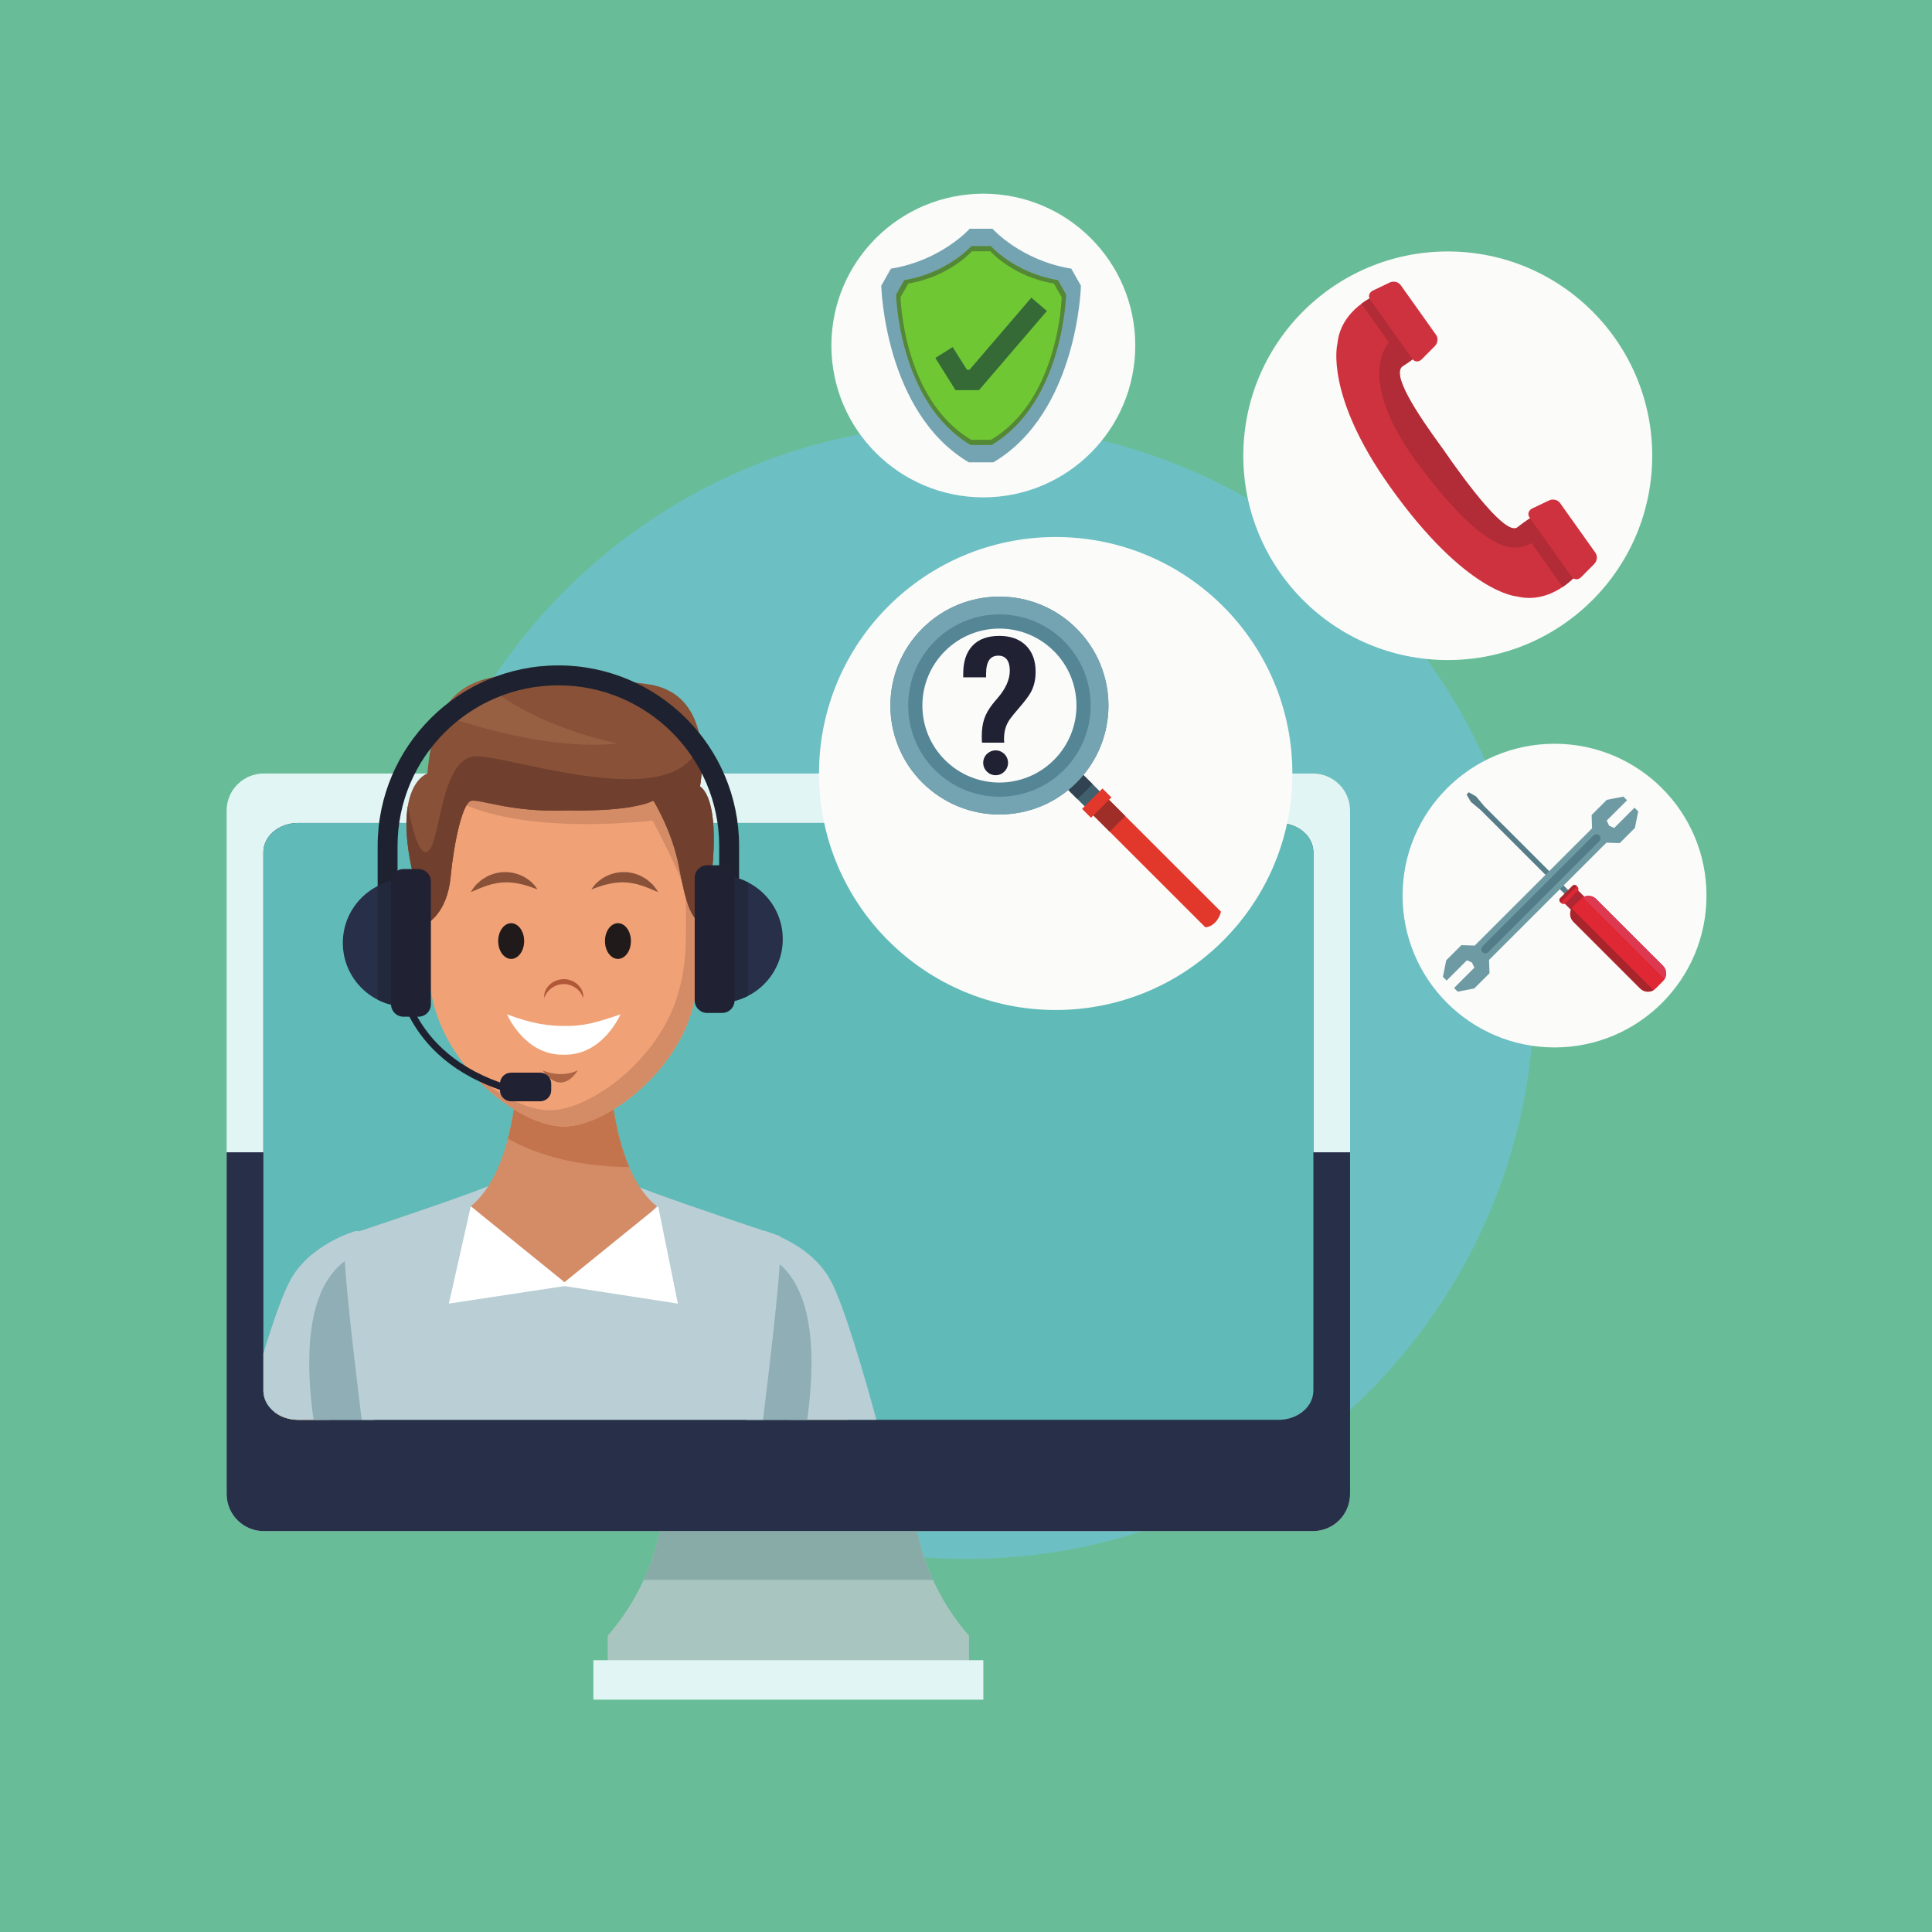
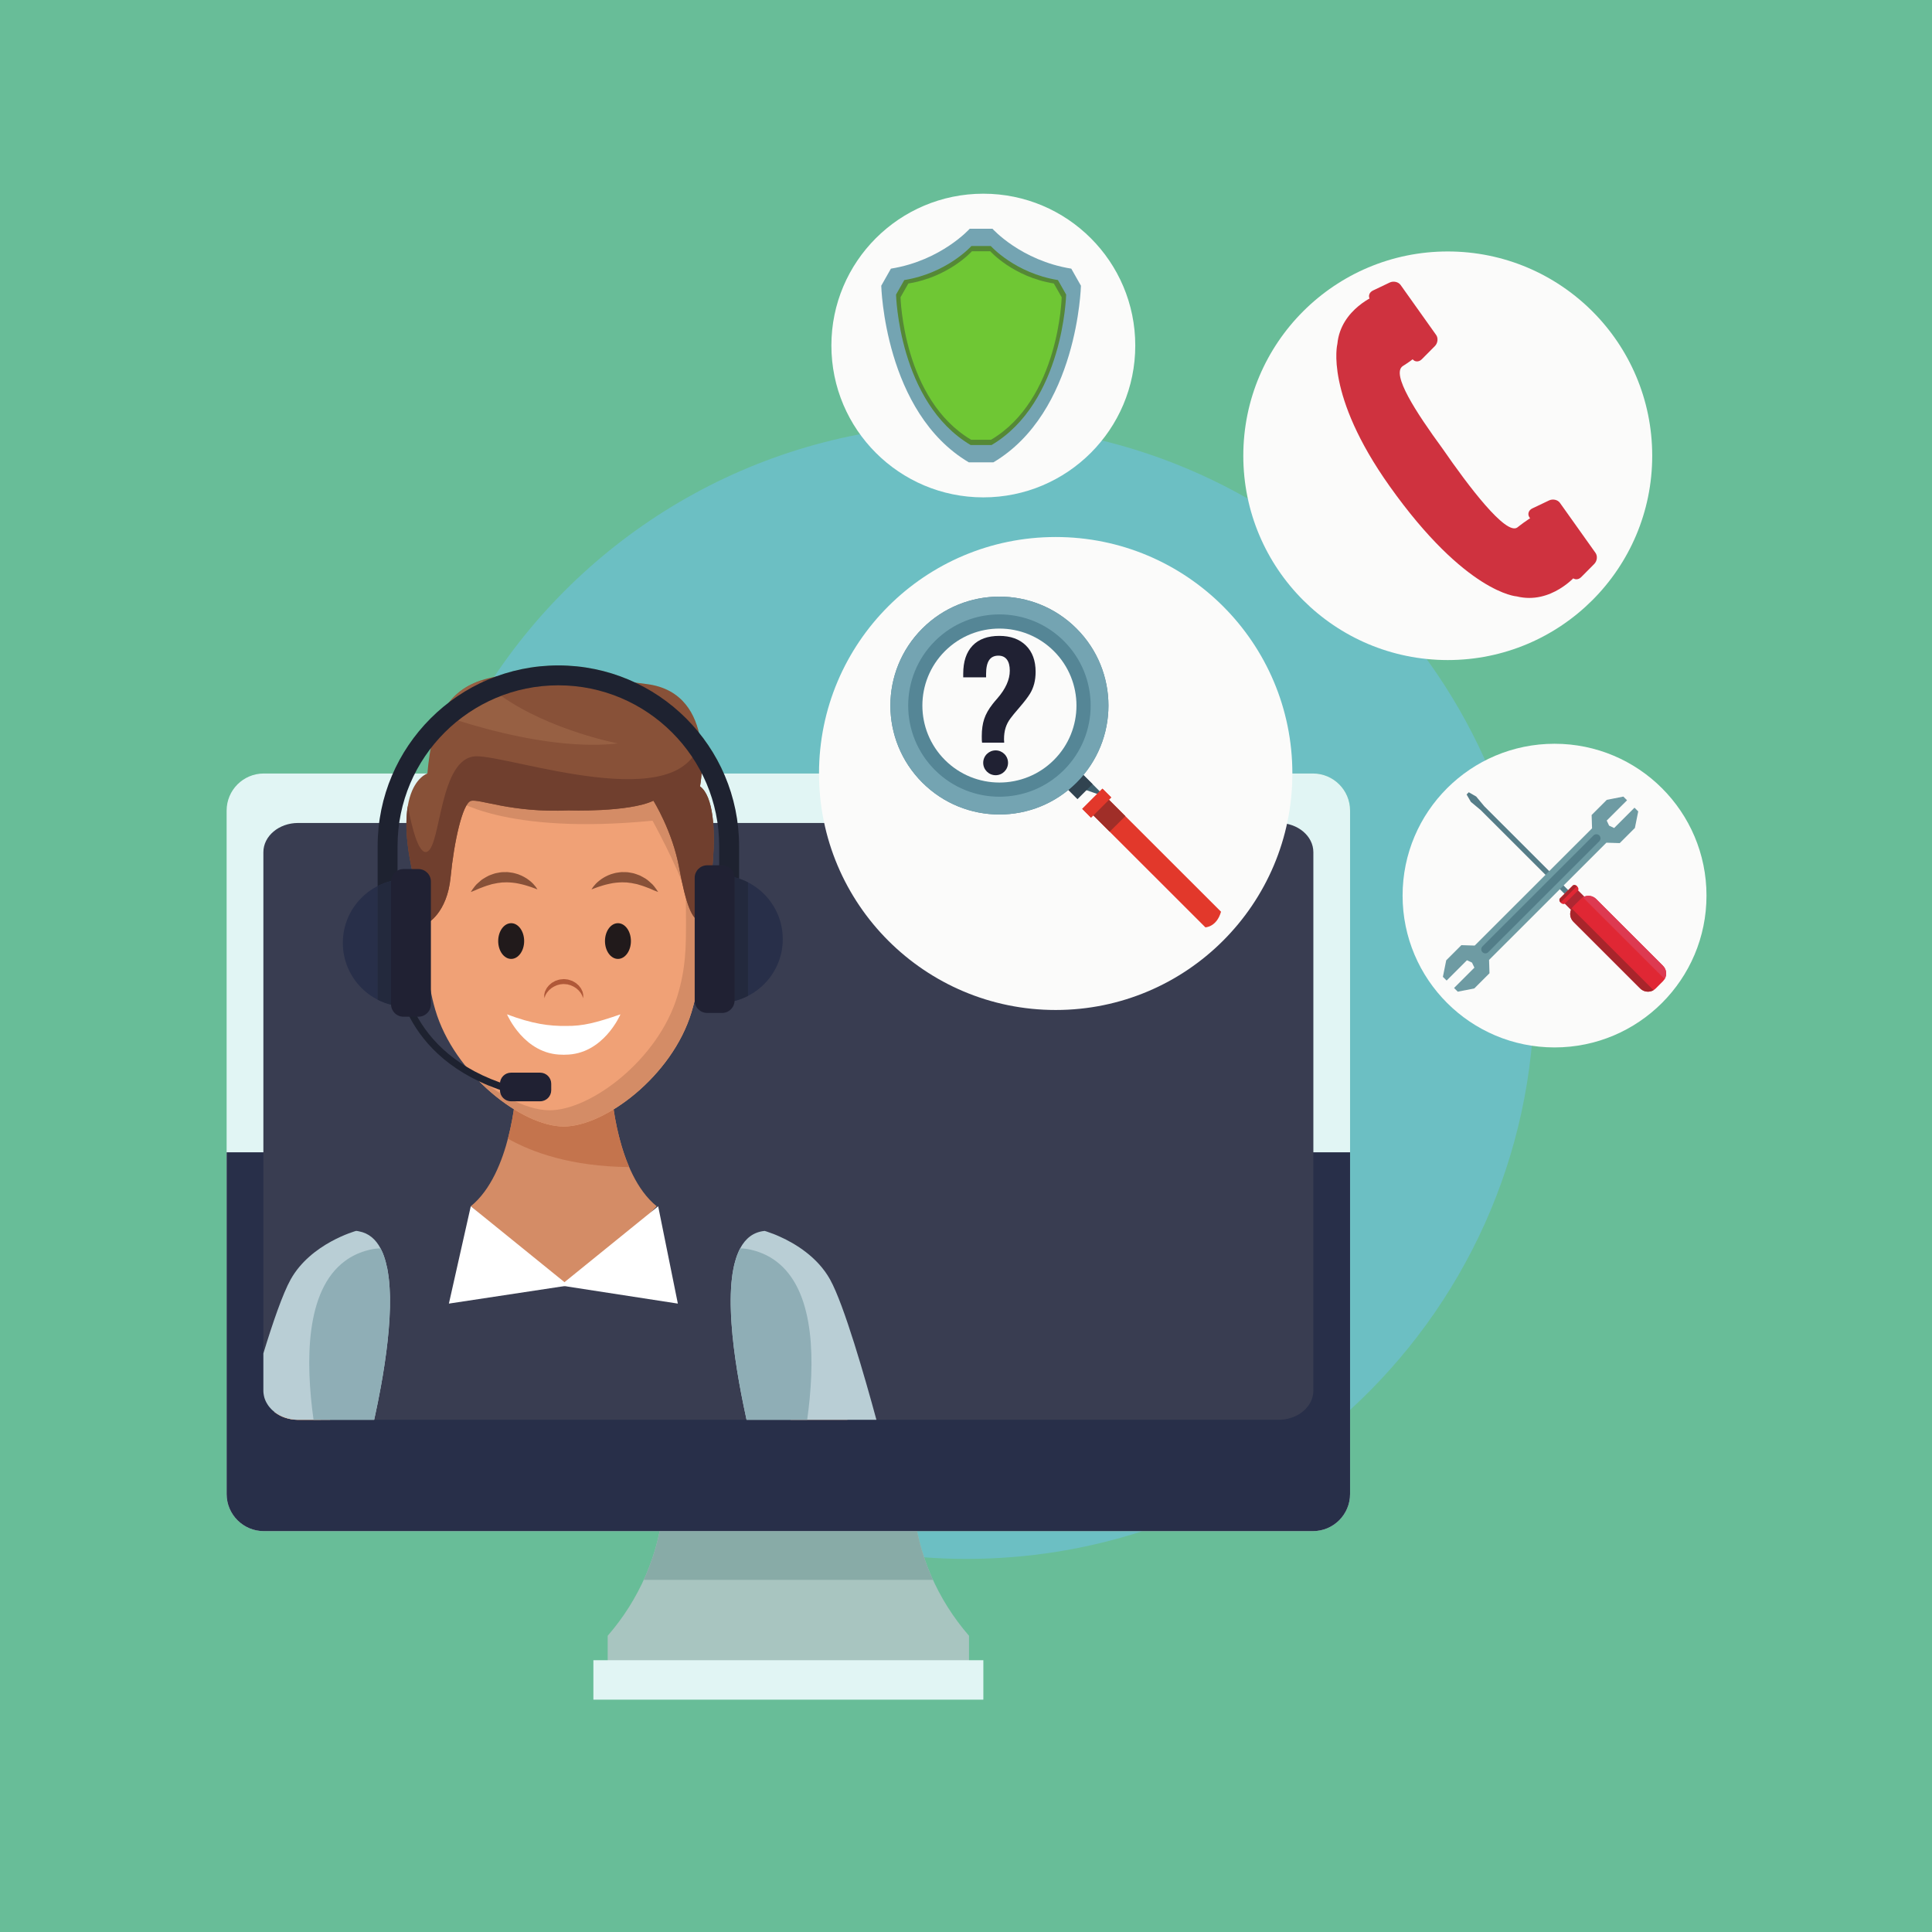
<svg xmlns="http://www.w3.org/2000/svg" width="500" zoomAndPan="magnify" viewBox="0 0 375 375" height="500" preserveAspectRatio="xMidYMid meet" version="1.0">
  <defs>
    <clipPath id="374fe5d18d">
      <path d="M 43.984 150 L 263 150 L 263 298 L 43.984 298 Z M 43.984 150 " clip-rule="nonzero" />
    </clipPath>
    <clipPath id="27ff22178a">
      <path d="M 43.984 223 L 263 223 L 263 298 L 43.984 298 Z M 43.984 223 " clip-rule="nonzero" />
    </clipPath>
    <clipPath id="e51e400204">
      <path d="M 272 144 L 331.234 144 L 331.234 204 L 272 204 Z M 272 144 " clip-rule="nonzero" />
    </clipPath>
    <clipPath id="0036336acf">
      <path d="M 161 37.5 L 221 37.5 L 221 97 L 161 97 Z M 161 37.5 " clip-rule="nonzero" />
    </clipPath>
  </defs>
  <rect x="-37.5" width="450" fill="#ffffff" y="-37.5" height="450" fill-opacity="1" />
  <rect x="-37.5" width="450" fill="#68bd98" y="-37.5" height="450" fill-opacity="1" />
  <path fill="#6cbfc3" d="M 187.609 302.582 C 184.84 302.582 182.094 302.48 179.371 302.277 C 178.816 300.621 178.359 298.922 178.004 297.191 L 221.762 297.191 C 211.008 300.688 199.531 302.582 187.609 302.582 M 262.047 273.664 L 262.047 157.336 C 262.047 153.359 258.824 150.137 254.84 150.137 L 140.504 150.137 C 139.242 147.273 137.605 144.609 135.66 142.203 C 134.613 137.867 131.945 133.637 125.66 132.797 C 124.855 132.691 124.066 132.59 123.293 132.488 C 118.762 130.352 113.707 129.156 108.375 129.156 C 104.09 129.156 99.977 129.934 96.176 131.348 C 96.078 131.363 95.98 131.383 95.887 131.402 C 115.645 101.828 149.352 82.348 187.609 82.348 C 248.473 82.348 297.816 131.648 297.816 192.465 C 297.816 224.605 284.031 253.531 262.047 273.664 M 136.234 150.137 L 136.18 150.137 C 136.184 150.105 136.188 150.078 136.191 150.051 C 136.203 150.078 136.219 150.105 136.234 150.137 " fill-opacity="1" fill-rule="nonzero" />
  <path fill="#a8c5c0" d="M 177.277 292.16 L 128.766 292.16 C 127.953 301.746 123.996 310.543 117.953 317.504 L 117.953 325.773 L 188.086 325.773 L 188.086 317.504 C 182.039 310.543 178.09 301.746 177.277 292.16 " fill-opacity="1" fill-rule="nonzero" />
  <path fill="#5ba3a5" d="M 181.098 306.645 L 181.086 306.645 C 180.438 305.227 179.863 303.766 179.367 302.273 C 179.367 302.277 179.367 302.277 179.371 302.277 C 179.871 303.766 180.449 305.227 181.098 306.645 " fill-opacity="1" fill-rule="nonzero" />
  <path fill="#6aa9aa" d="M 179.371 302.277 C 179.367 302.277 179.367 302.277 179.367 302.273 C 178.812 300.617 178.355 298.922 178 297.191 L 178.004 297.191 C 178.359 298.922 178.816 300.621 179.371 302.277 " fill-opacity="1" fill-rule="nonzero" />
  <path fill="#5ba3a5" d="M 124.953 306.645 L 124.945 306.645 C 126.312 303.645 127.363 300.48 128.039 297.191 L 128.043 297.191 C 127.371 300.48 126.32 303.648 124.953 306.645 " fill-opacity="1" fill-rule="nonzero" />
  <path fill="#88aba7" d="M 181.086 306.645 L 124.953 306.645 C 126.32 303.648 127.371 300.48 128.043 297.191 L 178 297.191 C 178.355 298.922 178.812 300.617 179.367 302.273 C 179.863 303.766 180.438 305.227 181.086 306.645 " fill-opacity="1" fill-rule="nonzero" />
  <g clip-path="url(#374fe5d18d)">
    <path fill="#e1f5f4" d="M 262.047 289.988 C 262.047 293.965 258.824 297.191 254.84 297.191 L 51.199 297.191 C 47.219 297.191 43.988 293.965 43.988 289.988 L 43.988 157.336 C 43.988 153.359 47.219 150.137 51.199 150.137 L 254.84 150.137 C 258.824 150.137 262.047 153.359 262.047 157.336 L 262.047 289.988 " fill-opacity="1" fill-rule="nonzero" />
  </g>
  <g clip-path="url(#27ff22178a)">
    <path fill="#282f49" d="M 43.988 223.664 L 43.988 289.988 C 43.988 293.965 47.219 297.191 51.199 297.191 L 254.84 297.191 C 258.824 297.191 262.047 293.965 262.047 289.988 L 262.047 223.664 L 43.988 223.664 " fill-opacity="1" fill-rule="nonzero" />
  </g>
  <path fill="#393d51" d="M 254.922 269.91 C 254.922 273.039 251.906 275.582 248.184 275.582 L 57.859 275.582 C 54.141 275.582 51.121 273.039 51.121 269.91 L 51.121 165.414 C 51.121 162.281 54.141 159.738 57.859 159.738 L 248.184 159.738 C 251.906 159.738 254.922 162.281 254.922 165.414 L 254.922 269.91 " fill-opacity="1" fill-rule="nonzero" />
-   <path fill="#60bab7" d="M 254.922 269.91 C 254.922 273.039 251.906 275.582 248.184 275.582 L 57.859 275.582 C 54.141 275.582 51.121 273.039 51.121 269.91 L 51.121 165.414 C 51.121 162.281 54.141 159.738 57.859 159.738 L 248.184 159.738 C 251.906 159.738 254.922 162.281 254.922 165.414 L 254.922 269.91 " fill-opacity="1" fill-rule="nonzero" />
  <path fill="#e1f5f4" d="M 190.867 329.902 L 115.176 329.902 L 115.176 322.246 L 190.867 322.246 L 190.867 329.902 " fill-opacity="1" fill-rule="nonzero" />
  <path fill="#f0a176" d="M 64.078 275.582 L 57.863 275.582 C 56.121 275.582 54.535 275.035 53.336 274.117 C 53.32 274.18 53.312 274.242 53.289 274.312 C 53.301 274.242 53.32 274.172 53.328 274.109 L 53.344 274.043 C 53.371 273.902 53.398 273.766 53.426 273.629 C 53.555 273 53.672 272.398 53.777 271.82 C 53.875 271.352 53.969 270.902 54.051 270.461 C 54.914 266.039 55.438 263.395 55.438 263.395 L 64.078 275.582 " fill-opacity="1" fill-rule="nonzero" />
  <path fill="#d6855a" d="M 62.285 275.582 L 57.863 275.582 C 56.121 275.582 54.535 275.035 53.336 274.117 L 53.344 274.043 C 53.371 273.902 53.398 273.766 53.426 273.629 C 53.555 273 53.672 272.398 53.777 271.82 C 53.875 271.352 53.969 270.902 54.051 270.461 L 62.285 275.582 " fill-opacity="1" fill-rule="nonzero" />
  <path fill="#b9ced5" d="M 75.695 251.742 C 75.781 257 75 263.223 73.926 269.129 C 73.746 270.145 73.547 271.156 73.348 272.148 C 73.234 272.73 73.117 273.316 72.988 273.883 C 72.871 274.461 72.746 275.027 72.629 275.582 L 57.863 275.582 C 57.543 275.582 57.238 275.566 56.934 275.523 C 56.789 275.512 56.652 275.496 56.508 275.469 C 56.219 275.422 55.941 275.359 55.664 275.27 C 55.535 275.242 55.418 275.207 55.301 275.16 C 55.039 275.07 54.777 274.965 54.535 274.848 C 54.406 274.793 54.293 274.727 54.176 274.66 C 54.051 274.594 53.922 274.52 53.805 274.441 C 53.645 274.34 53.492 274.234 53.344 274.129 L 53.328 274.109 C 53.168 273.988 53.012 273.855 52.867 273.711 L 52.824 273.676 C 52.68 273.543 52.543 273.398 52.418 273.242 C 52.277 273.09 52.148 272.93 52.039 272.766 C 51.93 272.613 51.832 272.461 51.75 272.301 C 51.516 271.883 51.336 271.438 51.238 270.957 C 51.199 270.805 51.172 270.652 51.156 270.488 C 51.129 270.301 51.121 270.113 51.121 269.914 L 51.121 262.691 C 52.922 256.785 54.879 251.098 56.418 248.34 C 60.34 241.309 69.121 238.914 69.121 238.914 C 69.32 238.93 69.512 238.957 69.691 239.004 C 71.566 239.355 72.926 240.535 73.863 242.309 C 73.945 242.461 74.027 242.621 74.098 242.785 C 74.18 242.957 74.258 243.137 74.34 243.324 C 74.395 243.484 74.457 243.648 74.523 243.82 C 74.582 244 74.648 244.184 74.703 244.371 C 74.766 244.559 74.816 244.754 74.871 244.953 C 74.98 245.359 75.078 245.785 75.168 246.215 C 75.25 246.621 75.32 247.043 75.375 247.477 C 75.414 247.699 75.441 247.934 75.465 248.16 C 75.492 248.395 75.52 248.629 75.539 248.863 C 75.602 249.574 75.648 250.305 75.672 251.07 C 75.684 251.297 75.695 251.52 75.695 251.742 " fill-opacity="1" fill-rule="nonzero" />
  <path fill="#8faeb6" d="M 75.695 251.742 C 75.781 257 75 263.223 73.926 269.129 C 73.738 270.145 73.547 271.156 73.348 272.148 C 73.234 272.73 73.117 273.316 72.988 273.883 C 72.871 274.461 72.746 275.027 72.617 275.582 L 60.859 275.582 C 59.266 264.156 59.293 250.465 66.918 244.793 C 68.285 243.766 69.887 243.012 71.781 242.57 C 72.52 242.398 73.207 242.316 73.863 242.309 C 73.945 242.461 74.027 242.621 74.098 242.785 C 74.18 242.957 74.258 243.137 74.34 243.324 C 74.395 243.484 74.457 243.648 74.523 243.82 C 74.582 244 74.648 244.184 74.703 244.371 C 74.766 244.559 74.816 244.754 74.871 244.953 C 74.98 245.359 75.078 245.785 75.168 246.215 C 75.25 246.629 75.312 247.043 75.375 247.477 C 75.414 247.699 75.441 247.934 75.465 248.16 C 75.492 248.395 75.52 248.629 75.539 248.863 C 75.602 249.574 75.648 250.305 75.672 251.07 C 75.684 251.297 75.695 251.52 75.695 251.742 " fill-opacity="1" fill-rule="nonzero" />
  <path fill="#f0a176" d="M 164.492 275.582 L 153.445 275.582 L 162.09 263.395 C 162.09 263.395 163.031 268.164 164.492 275.582 " fill-opacity="1" fill-rule="nonzero" />
  <path fill="#b9ced5" d="M 144.902 275.582 C 144.883 275.496 144.871 275.402 144.848 275.312 C 144.832 275.234 144.816 275.145 144.797 275.055 C 143.555 269.355 142.398 262.828 141.992 256.914 C 141.957 256.414 141.93 255.93 141.902 255.441 C 141.887 255.109 141.875 254.777 141.867 254.445 C 141.812 252.949 141.82 251.508 141.895 250.16 C 141.902 250.016 141.91 249.859 141.918 249.719 C 141.957 249.188 142 248.664 142.066 248.16 C 142.102 247.863 142.125 247.586 142.172 247.305 C 142.266 246.695 142.379 246.109 142.504 245.551 C 142.551 245.352 142.605 245.145 142.66 244.953 C 142.695 244.82 142.723 244.703 142.77 244.578 C 142.797 244.461 142.832 244.352 142.867 244.242 C 142.984 243.883 143.109 243.531 143.254 243.199 C 143.379 242.887 143.516 242.586 143.668 242.309 C 144.695 240.375 146.219 239.148 148.363 238.926 L 148.371 238.926 L 148.41 238.914 C 148.41 238.914 149.031 239.086 150.023 239.473 L 150.055 239.48 C 150.465 239.637 150.922 239.832 151.438 240.066 C 154.348 241.379 158.676 243.965 161.113 248.34 C 163.844 253.25 167.898 267.438 170.113 275.582 L 144.914 275.582 " fill-opacity="1" fill-rule="nonzero" />
  <path fill="#8faeb6" d="M 156.672 275.582 L 144.914 275.582 C 144.883 275.496 144.871 275.402 144.848 275.312 C 144.832 275.234 144.816 275.145 144.797 275.055 C 143.555 269.355 142.398 262.828 141.992 256.914 C 141.957 256.414 141.93 255.93 141.902 255.441 C 141.887 255.109 141.875 254.777 141.867 254.445 C 141.812 252.949 141.82 251.508 141.895 250.16 C 141.902 250.016 141.91 249.859 141.918 249.719 C 141.957 249.188 142 248.664 142.066 248.16 C 142.102 247.863 142.125 247.586 142.172 247.305 C 142.266 246.695 142.379 246.109 142.504 245.551 C 142.551 245.352 142.605 245.145 142.66 244.953 C 142.695 244.82 142.723 244.703 142.77 244.578 C 142.797 244.461 142.832 244.352 142.867 244.242 C 142.984 243.883 143.109 243.531 143.254 243.199 C 143.379 242.887 143.516 242.586 143.668 242.309 C 144.316 242.316 145.012 242.398 145.754 242.57 C 147.984 243.094 149.832 244.055 151.348 245.379 C 158.242 251.367 158.211 264.539 156.672 275.582 " fill-opacity="1" fill-rule="nonzero" />
-   <path fill="#b9ced5" d="M 144.902 275.582 L 70.203 275.582 C 68.59 262.551 67.312 251.113 66.918 244.793 C 66.754 242.309 66.738 240.613 66.891 239.93 C 66.891 239.93 67.961 239.582 69.691 239.004 C 76.359 236.777 92.875 231.227 96.328 229.578 L 109.148 231.602 L 121.98 229.578 C 125.387 231.199 141.535 236.637 148.363 238.926 L 148.371 238.926 C 149.012 239.129 149.562 239.316 150.023 239.473 L 150.055 239.48 C 150.922 239.77 151.418 239.93 151.418 239.93 L 151.438 240.066 C 151.574 240.879 151.527 242.723 151.348 245.379 C 150.914 251.797 149.66 262.934 148.102 275.582 L 144.914 275.582 " fill-opacity="1" fill-rule="nonzero" />
  <path fill="#d48c66" d="M 118.707 211.801 L 109.422 213.801 L 100.141 211.801 C 100.141 211.801 99.219 227.801 91.379 234.133 C 91.379 234.133 108.977 249.449 110.355 249.508 C 113.176 249.508 127.465 234.133 127.465 234.133 C 119.629 227.801 118.707 211.801 118.707 211.801 " fill-opacity="1" fill-rule="nonzero" />
  <path fill="#c4744d" d="M 118.707 211.801 L 109.422 213.801 L 100.141 211.801 C 100.141 211.801 99.891 216.039 98.586 221.016 C 103.199 223.621 110.797 226.43 122.121 226.527 C 119.164 219.648 118.707 211.801 118.707 211.801 " fill-opacity="1" fill-rule="nonzero" />
  <path fill="#d17a50" d="M 84.945 181.934 C 85.262 186.203 83.41 189.816 80.797 190.012 C 78.191 190.207 75.816 186.906 75.5 182.637 C 75.18 178.367 77.035 174.754 79.645 174.559 C 82.254 174.363 84.629 177.664 84.945 181.934 " fill-opacity="1" fill-rule="nonzero" />
  <path fill="#ba6449" d="M 80.227 187.461 C 80.129 187.461 80.031 187.441 79.934 187.438 L 79.621 187.305 C 79.52 187.258 79.434 187.172 79.336 187.109 C 79.289 187.074 79.242 187.039 79.191 187.004 L 79.191 186.668 C 79.289 186.695 79.379 186.711 79.457 186.711 C 80.168 186.711 80.219 185.703 80.219 185.703 C 79.648 185.332 79.332 184.922 79.191 184.5 L 79.191 183.32 C 79.531 182.145 80.699 181.156 80.699 181.156 C 80 181.32 79.52 181.613 79.191 181.934 L 79.191 179.855 C 79.281 179.738 79.371 179.621 79.477 179.527 C 79.609 179.414 79.73 179.293 79.883 179.227 C 79.953 179.184 80.023 179.145 80.094 179.105 C 80.168 179.082 80.246 179.062 80.316 179.039 C 80.457 178.984 80.598 178.957 80.73 178.953 C 80.84 178.949 80.938 178.926 81.031 178.926 C 81.051 178.926 81.07 178.926 81.09 178.93 C 81.199 178.938 81.293 178.949 81.371 178.953 C 81.441 178.961 81.496 178.965 81.539 178.965 C 81.586 179.078 81.625 179.199 81.664 179.316 C 81.734 179.531 81.773 179.762 81.824 179.984 C 81.91 180.441 81.957 180.902 81.98 181.371 C 82 181.789 82 182.195 81.988 182.617 C 81.664 182.727 81.348 182.852 81.035 183 C 80.684 183.184 80.312 183.363 80.039 183.758 C 79.895 183.945 79.867 184.293 80.012 184.504 C 80.145 184.719 80.324 184.848 80.496 184.961 C 80.809 185.148 81.129 185.281 81.453 185.391 C 81.395 185.801 81.293 186.211 81.129 186.59 C 81.039 186.793 80.934 187.004 80.785 187.16 C 80.719 187.25 80.633 187.309 80.543 187.363 C 80.457 187.441 80.348 187.422 80.25 187.461 C 80.242 187.461 80.234 187.461 80.227 187.461 M 79.191 179.09 L 79.191 177.945 C 79.203 177.941 79.215 177.934 79.227 177.93 C 79.438 177.875 79.676 177.781 79.875 177.781 C 79.996 177.773 80.117 177.762 80.23 177.762 C 80.328 177.785 80.422 177.809 80.52 177.828 C 80.703 177.906 80.891 178.004 81.031 178.164 C 81.117 178.23 81.184 178.312 81.238 178.41 C 81.246 178.422 81.258 178.438 81.266 178.453 C 81.207 178.453 81.145 178.453 81.074 178.453 C 81.07 178.453 81.07 178.453 81.066 178.453 C 80.945 178.453 80.809 178.492 80.656 178.52 C 80.504 178.535 80.344 178.582 80.18 178.656 C 80.098 178.691 80.012 178.727 79.926 178.762 C 79.855 178.812 79.781 178.863 79.703 178.91 C 79.516 178.957 79.344 179.02 79.191 179.09 " fill-opacity="1" fill-rule="nonzero" />
  <path fill="#9a4f36" d="M 77.223 181.25 C 77.164 180.777 77.188 180.293 77.305 179.824 C 77.355 179.59 77.434 179.359 77.543 179.141 C 77.645 178.922 77.77 178.707 77.934 178.52 C 78.082 178.324 78.273 178.16 78.477 178.02 C 78.676 177.867 78.898 177.766 79.125 177.664 C 79.367 177.586 79.578 177.484 79.852 177.465 C 79.969 177.453 80.086 177.434 80.207 177.426 L 80.617 177.492 C 80.867 177.578 81.117 177.699 81.297 177.895 C 81.398 177.98 81.48 178.078 81.551 178.188 C 81.617 178.297 81.707 178.395 81.754 178.508 C 81.871 178.734 81.969 178.965 82.039 179.199 C 82.125 179.43 82.168 179.672 82.227 179.906 C 82.32 180.387 82.375 180.863 82.406 181.348 C 82.438 181.824 82.445 182.316 82.422 182.781 L 82.414 182.945 L 82.266 182.988 C 81.91 183.094 81.551 183.223 81.215 183.375 C 80.891 183.531 80.543 183.727 80.375 183.973 C 80.297 184.098 80.289 184.195 80.355 184.309 C 80.422 184.43 80.559 184.539 80.703 184.637 C 81.004 184.828 81.355 184.965 81.707 185.102 L 81.852 185.156 L 81.828 185.293 C 81.742 185.785 81.613 186.254 81.395 186.707 C 81.285 186.93 81.16 187.156 80.973 187.336 C 80.887 187.438 80.777 187.516 80.656 187.574 C 80.547 187.66 80.395 187.652 80.266 187.688 C 80.137 187.691 80.004 187.652 79.871 187.629 L 79.535 187.457 C 79.422 187.395 79.34 187.301 79.242 187.227 C 79.152 187.145 79.051 187.074 78.977 186.977 C 78.82 186.789 78.645 186.621 78.512 186.418 L 78.105 185.824 L 78.57 186.375 C 78.715 186.566 78.898 186.719 79.062 186.887 C 79.141 186.977 79.242 187.039 79.336 187.109 C 79.434 187.172 79.52 187.258 79.621 187.305 L 79.934 187.438 C 80.039 187.441 80.148 187.469 80.25 187.461 C 80.348 187.422 80.457 187.441 80.543 187.363 C 80.633 187.309 80.719 187.25 80.785 187.16 C 80.934 187.004 81.039 186.793 81.129 186.59 C 81.312 186.168 81.418 185.703 81.477 185.246 L 81.594 185.438 C 81.219 185.316 80.852 185.176 80.496 184.961 C 80.324 184.848 80.145 184.719 80.012 184.504 C 79.867 184.293 79.895 183.945 80.039 183.758 C 80.312 183.363 80.684 183.184 81.035 183 C 81.395 182.828 81.762 182.688 82.145 182.57 L 81.984 182.781 C 82 182.297 82 181.84 81.98 181.371 C 81.957 180.902 81.91 180.441 81.824 179.984 C 81.773 179.762 81.734 179.531 81.664 179.316 C 81.598 179.098 81.512 178.891 81.41 178.688 C 81.371 178.582 81.297 178.504 81.238 178.41 C 81.184 178.312 81.117 178.23 81.031 178.164 C 80.891 178.004 80.703 177.906 80.52 177.828 C 80.422 177.809 80.328 177.785 80.23 177.762 C 80.117 177.762 79.996 177.773 79.875 177.781 C 79.676 177.781 79.438 177.875 79.227 177.93 C 79.016 178.016 78.805 178.102 78.621 178.23 C 78.43 178.352 78.246 178.492 78.098 178.668 C 77.469 179.336 77.211 180.309 77.223 181.25 " fill-opacity="1" fill-rule="nonzero" />
  <path fill="#9a4f36" d="M 78.402 182.816 C 78.402 182.816 78.355 182.438 78.383 181.859 C 78.395 181.574 78.43 181.238 78.512 180.883 C 78.582 180.527 78.719 180.152 78.906 179.801 C 79.008 179.633 79.113 179.461 79.25 179.312 C 79.391 179.172 79.52 179.02 79.688 178.922 C 79.77 178.867 79.852 178.812 79.926 178.762 C 80.012 178.727 80.098 178.691 80.18 178.656 C 80.344 178.582 80.504 178.535 80.656 178.52 C 80.809 178.492 80.949 178.449 81.074 178.453 C 81.199 178.453 81.305 178.449 81.395 178.449 C 81.574 178.449 81.676 178.449 81.676 178.449 L 81.613 178.973 C 81.613 178.973 81.523 178.965 81.371 178.953 C 81.293 178.949 81.199 178.938 81.09 178.93 C 80.98 178.918 80.863 178.945 80.73 178.953 C 80.598 178.957 80.457 178.984 80.316 179.039 C 80.246 179.062 80.168 179.082 80.094 179.105 C 80.023 179.145 79.953 179.184 79.883 179.227 C 79.73 179.293 79.609 179.414 79.477 179.527 C 79.348 179.648 79.238 179.793 79.129 179.941 C 78.93 180.246 78.773 180.586 78.672 180.926 C 78.566 181.262 78.5 181.586 78.465 181.867 C 78.387 182.434 78.402 182.816 78.402 182.816 " fill-opacity="1" fill-rule="nonzero" />
  <path fill="#d17a50" d="M 134.051 181.934 C 133.727 186.203 135.586 189.816 138.191 190.012 C 140.801 190.207 143.176 186.906 143.496 182.637 C 143.812 178.367 141.957 174.754 139.348 174.559 C 136.738 174.363 134.367 177.664 134.051 181.934 " fill-opacity="1" fill-rule="nonzero" />
  <path fill="#ba6449" d="M 138.766 187.461 C 138.758 187.461 138.75 187.461 138.738 187.461 C 138.645 187.422 138.531 187.441 138.449 187.363 C 138.359 187.309 138.273 187.25 138.207 187.16 C 138.055 187.004 137.953 186.793 137.859 186.59 C 137.703 186.211 137.598 185.801 137.535 185.391 C 137.863 185.281 138.188 185.148 138.496 184.961 C 138.668 184.848 138.848 184.719 138.977 184.504 C 139.125 184.293 139.102 183.945 138.953 183.758 C 138.68 183.363 138.309 183.184 137.953 183 C 137.645 182.852 137.328 182.727 137.004 182.617 C 136.992 182.195 136.992 181.789 137.012 181.371 C 137.035 180.902 137.086 180.441 137.168 179.984 C 137.215 179.762 137.254 179.531 137.332 179.316 C 137.367 179.199 137.41 179.078 137.453 178.969 C 137.492 178.965 137.551 178.961 137.621 178.953 C 137.703 178.949 137.797 178.938 137.902 178.93 C 137.922 178.926 137.941 178.926 137.961 178.926 C 138.055 178.926 138.152 178.949 138.262 178.953 C 138.395 178.957 138.535 178.984 138.676 179.039 C 138.75 179.062 138.824 179.082 138.898 179.105 C 138.965 179.145 139.035 179.184 139.105 179.227 C 139.172 179.254 139.23 179.289 139.285 179.328 L 139.285 181.543 C 139.016 181.387 138.688 181.254 138.293 181.156 C 138.293 181.156 138.832 181.613 139.285 182.27 L 139.285 185.297 C 139.145 185.438 138.973 185.574 138.77 185.703 C 138.77 185.703 138.809 186.461 139.285 186.664 L 139.285 187.34 L 139.059 187.438 C 138.961 187.441 138.863 187.461 138.766 187.461 M 139.285 178.91 C 139.211 178.859 139.137 178.812 139.062 178.762 C 138.977 178.727 138.895 178.691 138.812 178.656 C 138.648 178.582 138.488 178.535 138.332 178.52 C 138.188 178.492 138.047 178.453 137.926 178.453 C 137.926 178.453 137.922 178.453 137.918 178.453 C 137.848 178.453 137.785 178.453 137.727 178.453 C 137.734 178.438 137.746 178.422 137.754 178.41 C 137.809 178.312 137.875 178.23 137.957 178.164 C 138.098 178.004 138.289 177.906 138.473 177.828 C 138.57 177.809 138.664 177.785 138.762 177.762 C 138.879 177.762 138.996 177.773 139.117 177.781 C 139.168 177.781 139.227 177.789 139.285 177.801 L 139.285 178.91 " fill-opacity="1" fill-rule="nonzero" />
  <path fill="#9a4f36" d="M 141.77 181.25 C 141.781 180.309 141.523 179.336 140.895 178.668 C 140.746 178.492 140.562 178.352 140.375 178.23 C 140.184 178.102 139.977 178.016 139.762 177.93 C 139.551 177.875 139.312 177.781 139.117 177.781 C 138.996 177.773 138.879 177.762 138.762 177.762 C 138.664 177.785 138.57 177.809 138.473 177.828 C 138.289 177.906 138.098 178.004 137.957 178.164 C 137.875 178.23 137.809 178.312 137.754 178.41 C 137.695 178.504 137.617 178.582 137.578 178.688 C 137.48 178.891 137.395 179.098 137.332 179.316 C 137.254 179.531 137.215 179.762 137.168 179.984 C 137.086 180.441 137.035 180.902 137.012 181.371 C 136.988 181.84 136.992 182.297 137.004 182.781 L 136.848 182.57 C 137.23 182.688 137.594 182.828 137.953 183 C 138.309 183.184 138.68 183.363 138.953 183.758 C 139.102 183.945 139.125 184.293 138.977 184.504 C 138.848 184.719 138.668 184.848 138.496 184.961 C 138.141 185.176 137.773 185.316 137.398 185.438 L 137.516 185.246 C 137.578 185.703 137.68 186.168 137.859 186.59 C 137.953 186.793 138.055 187.004 138.207 187.16 C 138.273 187.25 138.359 187.309 138.449 187.363 C 138.531 187.441 138.645 187.422 138.738 187.461 C 138.844 187.469 138.949 187.441 139.059 187.438 L 139.367 187.305 C 139.473 187.258 139.559 187.172 139.656 187.109 C 139.75 187.039 139.852 186.977 139.93 186.887 C 140.094 186.719 140.277 186.566 140.422 186.375 L 140.883 185.824 L 140.477 186.418 C 140.348 186.621 140.168 186.789 140.016 186.977 C 139.941 187.074 139.844 187.145 139.75 187.227 C 139.648 187.301 139.566 187.395 139.457 187.457 L 139.117 187.629 C 138.992 187.652 138.859 187.691 138.727 187.688 C 138.598 187.652 138.445 187.66 138.336 187.574 C 138.215 187.516 138.105 187.438 138.02 187.336 C 137.828 187.156 137.707 186.93 137.594 186.707 C 137.379 186.254 137.25 185.785 137.164 185.293 L 137.145 185.156 L 137.281 185.102 C 137.637 184.965 137.988 184.828 138.289 184.637 C 138.43 184.539 138.57 184.43 138.637 184.309 C 138.703 184.195 138.695 184.098 138.613 183.973 C 138.445 183.727 138.102 183.531 137.773 183.375 C 137.441 183.223 137.082 183.094 136.727 182.988 L 136.578 182.945 L 136.57 182.781 C 136.543 182.316 136.555 181.824 136.582 181.348 C 136.617 180.863 136.672 180.387 136.766 179.906 C 136.824 179.672 136.867 179.43 136.953 179.199 C 137.023 178.965 137.121 178.734 137.242 178.508 C 137.281 178.395 137.375 178.297 137.441 178.188 C 137.508 178.078 137.59 177.98 137.695 177.895 C 137.871 177.699 138.121 177.578 138.375 177.492 L 138.785 177.426 C 138.906 177.434 139.02 177.453 139.141 177.465 C 139.418 177.484 139.629 177.586 139.867 177.664 C 140.094 177.766 140.316 177.867 140.516 178.016 C 140.715 178.16 140.91 178.324 141.062 178.52 C 141.223 178.707 141.348 178.922 141.453 179.141 C 141.555 179.359 141.637 179.59 141.691 179.824 C 141.805 180.293 141.832 180.777 141.77 181.25 " fill-opacity="1" fill-rule="nonzero" />
  <path fill="#9a4f36" d="M 140.594 182.816 C 140.594 182.816 140.605 182.434 140.531 181.867 C 140.488 181.586 140.43 181.262 140.32 180.926 C 140.223 180.586 140.062 180.246 139.863 179.941 C 139.758 179.793 139.648 179.648 139.52 179.527 C 139.383 179.414 139.262 179.293 139.105 179.227 C 139.035 179.184 138.965 179.145 138.898 179.105 C 138.824 179.082 138.75 179.062 138.676 179.039 C 138.535 178.984 138.395 178.957 138.262 178.953 C 138.129 178.945 138.012 178.918 137.902 178.93 C 137.797 178.938 137.703 178.949 137.621 178.953 C 137.465 178.965 137.379 178.973 137.379 178.973 L 137.316 178.449 C 137.316 178.449 137.418 178.449 137.598 178.449 C 137.688 178.449 137.797 178.453 137.918 178.453 C 138.039 178.449 138.184 178.492 138.332 178.52 C 138.488 178.535 138.648 178.582 138.812 178.656 C 138.895 178.691 138.977 178.727 139.062 178.762 C 139.145 178.812 139.223 178.867 139.301 178.922 C 139.473 179.02 139.602 179.172 139.746 179.312 C 139.875 179.461 139.984 179.633 140.086 179.801 C 140.277 180.152 140.406 180.527 140.48 180.883 C 140.562 181.238 140.598 181.574 140.609 181.859 C 140.641 182.438 140.594 182.816 140.594 182.816 " fill-opacity="1" fill-rule="nonzero" />
  <path fill="#f0a176" d="M 135.887 181.992 C 135.887 186.93 135.883 190.98 134.211 196.496 C 130.465 208.859 117.391 218.652 109.422 218.652 C 101.34 218.652 88.145 208.523 84.473 195.957 C 82.91 190.609 82.957 186.77 82.957 181.992 C 82.957 165.977 83.367 145.016 109.422 145.016 C 135.477 145.016 135.887 165.977 135.887 181.992 " fill-opacity="1" fill-rule="nonzero" />
  <path fill="#d48c66" d="M 87.988 154.98 C 87.988 154.98 97.637 162.133 126.66 159.297 C 126.66 159.297 131.348 167.836 133.098 173.133 C 134.84 178.43 133.332 159.633 133.332 159.633 C 133.332 159.633 125.828 144.402 125.328 145.016 C 124.824 145.633 87.129 153.633 87.129 153.633 L 87.988 154.98 " fill-opacity="1" fill-rule="nonzero" />
  <path fill="#d48c66" d="M 127.727 150.918 C 133.012 158.484 133.152 169.5 133.152 178.84 C 133.152 183.781 133.148 187.828 131.477 193.344 C 127.727 205.707 114.652 215.504 106.688 215.504 C 101.906 215.504 95.332 211.953 90.004 206.453 C 95.648 213.711 103.781 218.652 109.422 218.652 C 117.391 218.652 130.465 208.859 134.211 196.496 C 135.883 190.98 135.887 186.93 135.887 181.992 C 135.887 171.25 135.699 158.293 127.727 150.918 " fill-opacity="1" fill-rule="nonzero" />
  <path fill="#b05838" d="M 105.672 193.75 C 105.672 193.75 105.652 193.574 105.637 193.273 C 105.609 193.121 105.672 192.938 105.715 192.715 C 105.754 192.477 105.875 192.262 106 192.012 C 106.113 191.754 106.324 191.539 106.523 191.285 C 106.762 191.086 106.988 190.812 107.309 190.656 C 107.465 190.57 107.617 190.484 107.777 190.395 C 107.945 190.328 108.121 190.27 108.305 190.215 C 108.48 190.152 108.664 190.109 108.852 190.098 C 109.062 190.078 109.188 190.055 109.469 190.039 L 109.977 190.094 L 110.227 190.125 L 110.512 190.207 C 110.699 190.262 110.895 190.32 111.066 190.391 C 111.227 190.484 111.383 190.57 111.539 190.656 C 111.852 190.812 112.082 191.086 112.324 191.281 C 112.52 191.539 112.73 191.754 112.848 192.012 C 112.969 192.262 113.09 192.477 113.125 192.703 C 113.168 192.926 113.23 193.102 113.207 193.266 C 113.195 193.582 113.176 193.75 113.176 193.75 C 113.176 193.75 113.117 193.586 113.02 193.301 C 112.992 193.164 112.867 193.02 112.785 192.848 C 112.703 192.672 112.531 192.516 112.391 192.328 C 112.25 192.145 112.02 192.004 111.84 191.82 C 111.605 191.691 111.395 191.504 111.121 191.402 C 110.992 191.344 110.863 191.285 110.727 191.227 C 110.594 191.195 110.461 191.168 110.332 191.125 L 110.137 191.062 L 109.375 191 C 109.32 191.016 109.102 191.027 108.977 191.039 C 108.828 191.039 108.68 191.066 108.543 191.113 C 108.402 191.16 108.258 191.188 108.117 191.223 C 107.98 191.285 107.852 191.344 107.719 191.402 C 107.449 191.504 107.238 191.688 107.004 191.816 C 106.82 192.004 106.59 192.141 106.453 192.328 C 106.309 192.512 106.137 192.672 106.062 192.84 C 105.98 193.008 105.852 193.141 105.824 193.297 C 105.73 193.582 105.672 193.75 105.672 193.75 " fill-opacity="1" fill-rule="nonzero" />
-   <path fill="#ad6544" d="M 105.316 207.754 C 105.316 207.754 108.734 209.383 112.152 207.754 C 112.152 207.754 109.191 213.055 105.316 207.754 " fill-opacity="1" fill-rule="nonzero" />
  <path fill="#211a1b" d="M 101.738 182.66 C 101.738 184.57 100.605 186.125 99.219 186.125 C 97.828 186.125 96.699 184.57 96.699 182.66 C 96.699 180.746 97.828 179.191 99.219 179.191 C 100.605 179.191 101.738 180.746 101.738 182.66 " fill-opacity="1" fill-rule="nonzero" />
  <path fill="#211a1b" d="M 122.461 182.66 C 122.461 184.57 121.336 186.125 119.945 186.125 C 118.551 186.125 117.426 184.57 117.426 182.66 C 117.426 180.746 118.551 179.191 119.945 179.191 C 121.336 179.191 122.461 180.746 122.461 182.66 " fill-opacity="1" fill-rule="nonzero" />
  <path fill="#ffffff" d="M 109.898 199.133 C 106.645 199.176 103.391 198.758 98.414 196.883 C 98.414 196.883 101.727 204.727 109.172 204.715 C 109.172 204.715 109.266 204.723 109.422 204.727 C 109.582 204.723 109.672 204.715 109.672 204.715 C 117.121 204.727 120.43 196.883 120.43 196.883 C 115.727 198.508 113.148 199.176 109.898 199.133 " fill-opacity="1" fill-rule="nonzero" />
  <path fill="#885138" d="M 104.309 172.633 C 104.309 172.633 104.09 172.547 103.715 172.406 C 103.344 172.262 102.816 172.078 102.199 171.895 C 101.895 171.793 101.555 171.715 101.211 171.629 C 100.867 171.535 100.492 171.484 100.125 171.406 C 99.746 171.371 99.367 171.289 98.977 171.285 C 98.586 171.25 98.195 171.254 97.801 171.277 C 97.406 171.25 97.02 171.371 96.629 171.387 C 96.246 171.461 95.867 171.539 95.496 171.613 C 95.129 171.727 94.773 171.832 94.434 171.934 C 94.086 172.031 93.781 172.188 93.469 172.289 C 93.172 172.41 92.875 172.496 92.637 172.621 C 92.398 172.742 92.172 172.828 91.984 172.906 C 91.617 173.059 91.379 173.133 91.379 173.133 C 91.379 173.133 91.496 172.93 91.734 172.598 C 91.855 172.434 91.996 172.227 92.184 172.004 C 92.355 171.77 92.586 171.547 92.859 171.32 C 93.129 171.09 93.402 170.805 93.758 170.59 C 94.109 170.379 94.484 170.145 94.898 169.945 C 95.328 169.789 95.773 169.598 96.246 169.484 C 96.727 169.406 97.215 169.27 97.711 169.281 L 98.461 169.273 C 98.707 169.281 98.953 169.336 99.191 169.363 C 99.68 169.41 100.137 169.566 100.574 169.695 C 101 169.859 101.414 170.027 101.77 170.238 C 102.133 170.438 102.457 170.656 102.738 170.883 C 103.031 171.086 103.258 171.328 103.465 171.523 C 103.664 171.734 103.828 171.922 103.953 172.09 C 104.207 172.414 104.309 172.633 104.309 172.633 " fill-opacity="1" fill-rule="nonzero" />
  <path fill="#885138" d="M 114.816 172.633 C 114.816 172.633 114.922 172.414 115.172 172.09 C 115.297 171.922 115.461 171.734 115.66 171.523 C 115.871 171.328 116.098 171.086 116.391 170.883 C 116.668 170.656 116.992 170.438 117.355 170.238 C 117.711 170.027 118.125 169.859 118.551 169.695 C 118.992 169.566 119.449 169.41 119.934 169.363 C 120.176 169.336 120.418 169.281 120.664 169.273 L 121.414 169.281 C 121.91 169.27 122.402 169.406 122.883 169.484 C 123.352 169.598 123.801 169.789 124.227 169.945 C 124.641 170.145 125.016 170.379 125.371 170.59 C 125.719 170.805 125.996 171.09 126.266 171.32 C 126.539 171.547 126.77 171.77 126.945 172.004 C 127.129 172.227 127.273 172.434 127.391 172.598 C 127.629 172.93 127.746 173.133 127.746 173.133 C 127.746 173.133 127.512 173.059 127.141 172.906 C 126.953 172.828 126.727 172.742 126.488 172.621 C 126.25 172.496 125.957 172.41 125.656 172.289 C 125.348 172.188 125.035 172.031 124.691 171.934 C 124.352 171.832 123.996 171.727 123.629 171.613 C 123.258 171.539 122.879 171.461 122.492 171.387 C 122.105 171.371 121.719 171.25 121.324 171.277 C 120.93 171.254 120.539 171.25 120.148 171.285 C 119.758 171.289 119.379 171.371 119 171.406 C 118.633 171.484 118.258 171.535 117.914 171.629 C 117.57 171.715 117.234 171.793 116.926 171.895 C 116.312 172.078 115.781 172.262 115.414 172.406 C 115.035 172.547 114.816 172.633 114.816 172.633 " fill-opacity="1" fill-rule="nonzero" />
  <path fill="#885138" d="M 82.965 179.191 C 82.965 179.191 86.793 177.211 87.461 170.254 C 88.129 163.301 89.797 155.965 91.379 155.465 C 92.176 155.215 94.133 155.797 97.285 156.383 C 100.441 156.965 104.789 157.551 110.355 157.301 C 110.355 157.301 121.992 157.699 126.828 155.418 C 126.828 155.418 130.523 161.301 131.832 168.465 C 133.141 175.633 134.398 178.656 135.871 178.688 C 137.348 178.715 141.082 156.469 135.871 152.633 C 135.871 152.633 139.383 134.633 125.66 132.797 C 94.469 128.633 84.77 129.316 82.957 150.133 C 82.957 150.133 73.781 152.965 82.965 179.191 " fill-opacity="1" fill-rule="nonzero" />
  <path fill="#976043" d="M 115.078 144.562 C 105.551 144.562 95.199 141.848 88.895 139.855 C 91.395 137.855 94.211 136.23 97.254 135.062 C 106.867 141.828 119.945 144.301 119.945 144.301 C 118.363 144.48 116.734 144.562 115.078 144.562 M 87.191 136.293 C 88.773 134.281 90.848 132.898 93.523 132.023 C 93.625 132.121 93.73 132.219 93.832 132.312 C 91.465 133.398 89.238 134.734 87.191 136.293 " fill-opacity="1" fill-rule="nonzero" />
  <path fill="#703f2e" d="M 87.461 170.254 C 88.129 163.301 89.797 155.965 91.379 155.465 C 92.965 154.965 99.219 157.801 110.355 157.301 C 110.355 157.301 121.992 157.699 126.828 155.418 C 126.828 155.418 130.523 161.301 131.832 168.465 C 133.141 175.633 134.398 178.656 135.871 178.688 C 137.348 178.715 141.082 156.469 135.871 152.633 C 135.871 152.633 136.738 148.172 135.926 143.469 C 132.855 158.922 98.684 146.496 92.301 146.801 C 85.293 147.133 85.625 163.965 82.957 165.297 C 81.309 166.125 79.953 160.699 79.156 156.441 C 78.441 160.676 78.934 167.68 82.965 179.191 C 82.965 179.191 86.793 177.211 87.461 170.254 " fill-opacity="1" fill-rule="nonzero" />
  <path fill="#1e2230" d="M 76.562 186.094 C 76.562 186.105 76.555 186.184 76.555 186.32 C 76.559 187.391 76.719 192.16 79.562 197.516 C 82.398 202.875 87.949 208.785 98.547 212.027 L 98.941 210.742 C 88.66 207.586 83.453 201.965 80.75 196.887 C 78.051 191.812 77.898 187.25 77.902 186.32 L 77.902 186.188 L 77.906 186.156 L 76.562 186.094 " fill-opacity="1" fill-rule="nonzero" />
  <path fill="#1e2230" d="M 143.457 180.805 L 139.594 180.805 L 139.594 164.207 C 139.594 147.012 125.59 133.02 108.375 133.02 C 91.164 133.02 77.164 147.012 77.164 164.207 L 77.164 180.805 L 73.301 180.805 L 73.301 164.207 C 73.301 144.883 89.035 129.156 108.375 129.156 C 127.723 129.156 143.457 144.883 143.457 164.207 L 143.457 180.805 " fill-opacity="1" fill-rule="nonzero" />
  <path fill="#282f49" d="M 79.191 170.645 C 79.102 170.641 79.016 170.637 78.93 170.637 C 72.086 170.637 66.543 176.176 66.543 183.012 C 66.543 189.844 72.086 195.387 78.93 195.387 C 79.016 195.387 79.102 195.379 79.191 195.379 L 79.191 170.645 " fill-opacity="1" fill-rule="nonzero" />
  <path fill="#23293d" d="M 78.93 195.387 C 78.918 195.387 78.914 195.387 78.906 195.387 C 78.906 195.387 78.902 195.387 78.898 195.387 C 78.895 195.387 78.891 195.387 78.883 195.387 C 78.879 195.387 78.879 195.387 78.875 195.387 C 78.871 195.387 78.863 195.387 78.863 195.387 C 78.859 195.387 78.855 195.387 78.855 195.387 C 78.848 195.387 78.84 195.387 78.836 195.387 C 78.836 195.387 78.836 195.387 78.832 195.387 C 76.84 195.371 74.961 194.883 73.301 194.035 L 73.301 171.992 C 74.961 171.141 76.84 170.652 78.832 170.637 C 78.836 170.637 78.836 170.637 78.836 170.637 C 78.84 170.637 78.848 170.637 78.855 170.637 C 78.855 170.637 78.859 170.637 78.863 170.637 C 78.863 170.637 78.871 170.637 78.875 170.637 C 78.879 170.637 78.879 170.637 78.883 170.637 C 78.891 170.637 78.895 170.637 78.898 170.637 C 78.902 170.637 78.906 170.637 78.906 170.637 C 78.914 170.637 78.918 170.637 78.93 170.637 C 79.016 170.637 79.102 170.641 79.191 170.645 L 79.191 195.379 C 79.102 195.379 79.016 195.387 78.93 195.387 " fill-opacity="1" fill-rule="nonzero" />
  <path fill="#202133" d="M 83.637 194.922 C 83.637 196.258 82.551 197.344 81.215 197.344 L 78.32 197.344 C 76.984 197.344 75.898 196.258 75.898 194.922 L 75.898 171.102 C 75.898 169.766 76.984 168.684 78.32 168.684 L 81.215 168.684 C 82.551 168.684 83.637 169.766 83.637 171.102 L 83.637 194.922 " fill-opacity="1" fill-rule="nonzero" />
  <path fill="#282f49" d="M 139.285 169.918 C 139.371 169.914 139.461 169.914 139.547 169.914 C 146.387 169.914 151.934 175.449 151.934 182.285 C 151.934 189.117 146.387 194.656 139.547 194.656 C 139.461 194.656 139.371 194.656 139.285 194.652 L 139.285 169.918 " fill-opacity="1" fill-rule="nonzero" />
  <path fill="#23293d" d="M 139.547 194.656 C 139.461 194.656 139.371 194.656 139.285 194.652 L 139.285 169.918 C 139.371 169.914 139.461 169.914 139.547 169.914 C 139.555 169.914 139.562 169.914 139.57 169.914 C 139.57 169.914 139.574 169.914 139.574 169.914 C 139.578 169.914 139.586 169.914 139.594 169.914 C 139.594 169.914 139.594 169.914 139.598 169.914 C 139.605 169.914 139.609 169.914 139.617 169.914 C 139.617 169.914 139.621 169.914 139.621 169.914 C 141.621 169.922 143.508 170.414 145.176 171.266 L 145.176 193.305 C 143.512 194.152 141.637 194.641 139.641 194.656 C 139.637 194.656 139.625 194.656 139.621 194.656 C 139.621 194.656 139.617 194.656 139.617 194.656 C 139.609 194.656 139.605 194.656 139.598 194.656 C 139.594 194.656 139.594 194.656 139.594 194.656 C 139.586 194.656 139.578 194.656 139.578 194.656 C 139.574 194.656 139.57 194.656 139.566 194.656 C 139.562 194.656 139.555 194.656 139.547 194.656 " fill-opacity="1" fill-rule="nonzero" />
  <path fill="#202133" d="M 134.84 194.195 C 134.84 195.531 135.926 196.613 137.266 196.613 L 140.152 196.613 C 141.492 196.613 142.578 195.531 142.578 194.195 L 142.578 170.375 C 142.578 169.039 141.492 167.953 140.152 167.953 L 137.266 167.953 C 135.926 167.953 134.84 169.039 134.84 170.375 L 134.84 194.195 " fill-opacity="1" fill-rule="nonzero" />
  <path fill="#202133" d="M 106.992 211.609 C 106.992 212.797 106.031 213.758 104.84 213.758 L 99.195 213.758 C 98.004 213.758 97.043 212.797 97.043 211.609 L 97.043 210.355 C 97.043 209.168 98.004 208.203 99.195 208.203 L 104.84 208.203 C 106.031 208.203 106.992 209.168 106.992 210.355 L 106.992 211.609 " fill-opacity="1" fill-rule="nonzero" />
  <path fill="#ffffff" d="M 91.379 234.133 L 87.129 253.027 L 110.355 249.508 Z M 91.379 234.133 " fill-opacity="1" fill-rule="nonzero" />
  <path fill="#ffffff" d="M 127.75 234.133 L 131.57 253.027 L 108.777 249.508 Z M 127.75 234.133 " fill-opacity="1" fill-rule="nonzero" />
  <path fill="#fbfbfa" d="M 250.848 150.137 C 250.848 175.488 230.281 196.039 204.91 196.039 C 179.535 196.039 158.969 175.488 158.969 150.137 C 158.969 124.781 179.535 104.234 204.91 104.234 C 230.281 104.234 250.848 124.781 250.848 150.137 " fill-opacity="1" fill-rule="nonzero" />
  <path fill="#fbfbfa" d="M 320.695 88.461 C 320.695 110.363 302.926 128.117 281.008 128.117 C 259.094 128.117 241.324 110.363 241.324 88.461 C 241.324 66.562 259.094 48.809 281.008 48.809 C 302.926 48.809 320.695 66.562 320.695 88.461 " fill-opacity="1" fill-rule="nonzero" />
  <g clip-path="url(#e51e400204)">
    <path fill="#fbfbfa" d="M 331.23 173.832 C 331.23 190.109 318.023 203.305 301.738 203.305 C 285.445 203.305 272.242 190.109 272.242 173.832 C 272.242 157.555 285.445 144.363 301.738 144.363 C 318.023 144.363 331.23 157.555 331.23 173.832 " fill-opacity="1" fill-rule="nonzero" />
  </g>
  <g clip-path="url(#0036336acf)">
    <path fill="#fbfbfa" d="M 220.355 67.066 C 220.355 83.344 207.156 96.539 190.867 96.539 C 174.578 96.539 161.371 83.344 161.371 67.066 C 161.371 50.793 174.578 37.598 190.867 37.598 C 207.156 37.598 220.355 50.793 220.355 67.066 " fill-opacity="1" fill-rule="nonzero" />
  </g>
  <path fill="#cf323f" d="M 272.262 71.066 C 272.262 71.066 274.551 69.637 275.445 68.711 L 267.281 57.219 C 267.281 57.219 260.234 59.891 259.582 66.762 C 259.582 66.762 257.066 76.559 269.73 94.375 C 284.527 115.195 294.402 115.762 294.402 115.762 C 301.113 117.41 305.961 111.641 305.961 111.641 L 297.789 100.152 C 296.621 100.691 294.516 102.379 294.516 102.379 C 292.309 103.996 284.992 94.316 280.004 87.086 C 274.816 79.992 270.012 72.617 272.262 71.066 " fill-opacity="1" fill-rule="nonzero" />
-   <path fill="#b12c37" d="M 305.961 111.641 L 297.789 100.152 C 296.621 100.691 294.516 102.379 294.516 102.379 C 292.309 103.996 284.992 94.316 280.004 87.086 C 274.816 79.992 270.012 72.617 272.262 71.066 C 272.262 71.066 274.551 69.637 275.445 68.711 L 267.281 57.219 C 267.281 57.219 265.867 57.758 264.246 58.965 L 269.602 66.5 C 269.602 66.5 262.48 73.301 275.863 90.898 C 290.035 109.543 294.891 106.531 297.266 105.43 L 303.305 113.93 C 304.984 112.797 305.961 111.641 305.961 111.641 " fill-opacity="1" fill-rule="nonzero" />
  <path fill="#cf323f" d="M 278.758 65.023 C 279.188 65.633 279.078 66.605 278.508 67.176 L 275.965 69.738 C 275.391 70.312 274.574 70.285 274.141 69.672 L 265.938 58.137 C 265.504 57.527 265.75 56.742 266.48 56.395 L 269.738 54.84 C 270.469 54.492 271.422 54.707 271.855 55.312 L 278.758 65.023 " fill-opacity="1" fill-rule="nonzero" />
  <path fill="#cf323f" d="M 309.688 107.316 C 310.121 107.926 310.012 108.895 309.438 109.469 L 306.895 112.031 C 306.324 112.602 305.504 112.574 305.07 111.965 L 296.871 100.43 C 296.441 99.82 296.684 99.035 297.41 98.688 L 300.672 97.133 C 301.402 96.785 302.352 96.996 302.785 97.609 L 309.688 107.316 " fill-opacity="1" fill-rule="nonzero" />
  <path fill="#567d88" d="M 285.09 153.777 L 284.664 154.207 L 285.488 155.637 L 287.402 157.234 L 304.129 173.945 L 304.848 173.227 L 288.09 156.484 L 286.523 154.602 L 285.09 153.777 " fill-opacity="1" fill-rule="nonzero" />
  <path fill="#af2732" d="M 308.332 174.848 L 305.746 177.43 L 302.93 174.613 L 305.512 172.031 L 308.332 174.848 " fill-opacity="1" fill-rule="nonzero" />
  <path fill="#e02734" d="M 322.777 187.453 C 323.613 188.281 323.613 189.625 322.777 190.457 L 321.371 191.867 C 320.539 192.695 319.195 192.695 318.367 191.867 L 305.395 178.906 C 304.562 178.078 304.562 176.734 305.395 175.902 L 306.805 174.496 C 307.637 173.664 308.984 173.664 309.812 174.496 L 322.777 187.453 " fill-opacity="1" fill-rule="nonzero" />
  <path fill="#a8252b" d="M 305.066 176.328 C 304.59 177.141 304.695 178.207 305.395 178.906 L 318.367 191.867 C 319.066 192.562 320.133 192.672 320.945 192.191 L 305.066 176.328 " fill-opacity="1" fill-rule="nonzero" />
  <path fill="#dd3a51" d="M 307.23 174.168 L 323.105 190.031 C 323.59 189.215 323.48 188.152 322.777 187.453 L 309.812 174.496 C 309.113 173.793 308.047 173.688 307.23 174.168 " fill-opacity="1" fill-rule="nonzero" />
  <path fill="#e02734" d="M 306.125 172.031 C 306.398 172.301 306.457 172.684 306.258 172.879 L 303.781 175.355 C 303.586 175.555 303.203 175.492 302.93 175.223 C 302.656 174.949 302.594 174.57 302.793 174.375 L 305.273 171.895 C 305.473 171.699 305.852 171.754 306.125 172.031 " fill-opacity="1" fill-rule="nonzero" />
  <path fill="#a8252b" d="M 306.082 171.992 C 305.812 171.754 305.461 171.707 305.273 171.895 L 302.793 174.375 C 302.605 174.559 302.652 174.91 302.895 175.18 L 306.082 171.992 " fill-opacity="1" fill-rule="nonzero" />
  <path fill="#6e9ba3" d="M 311.801 163.566 L 314.391 163.648 L 317.332 160.707 L 317.977 157.496 L 317.254 156.773 L 313.305 160.719 L 312.324 160.254 L 311.863 159.273 L 315.809 155.332 L 315.09 154.613 L 311.875 155.254 L 308.934 158.195 L 309.016 160.777 L 286.238 183.535 L 283.652 183.453 L 280.711 186.395 L 280.066 189.605 L 280.789 190.324 L 284.734 186.383 L 285.715 186.844 L 286.18 187.82 L 282.234 191.766 L 282.953 192.488 L 286.168 191.848 L 289.109 188.906 L 289.027 186.32 L 311.801 163.566 " fill-opacity="1" fill-rule="nonzero" />
  <path fill="#527d88" d="M 288.871 184.816 C 288.562 185.129 288.059 185.129 287.746 184.816 C 287.434 184.504 287.434 184 287.746 183.691 L 309.297 162.156 C 309.605 161.848 310.109 161.848 310.426 162.156 C 310.734 162.465 310.734 162.973 310.426 163.281 L 288.871 184.816 " fill-opacity="1" fill-rule="nonzero" />
  <path fill="#74a4b2" d="M 207.934 52.145 C 198.16 50.574 192.637 44.398 192.637 44.398 L 188.223 44.398 C 188.223 44.398 182.699 50.574 172.926 52.145 L 171.051 55.457 C 171.051 55.457 171.641 80.035 188.051 89.742 L 192.809 89.742 C 209.223 80.035 209.809 55.457 209.809 55.457 L 207.934 52.145 " fill-opacity="1" fill-rule="nonzero" />
  <path fill="#558836" d="M 205.34 54.359 C 197.016 53.02 192.312 47.754 192.312 47.754 L 188.551 47.754 C 188.551 47.754 183.844 53.02 175.523 54.359 L 173.922 57.176 C 173.922 57.176 174.426 78.109 188.406 86.383 L 192.457 86.383 C 206.441 78.109 206.938 57.176 206.938 57.176 L 205.34 54.359 " fill-opacity="1" fill-rule="nonzero" />
  <path fill="#6fc734" d="M 204.551 55.027 C 196.668 53.758 192.211 48.773 192.211 48.773 L 188.648 48.773 C 188.648 48.773 184.195 53.758 176.309 55.027 L 174.793 57.695 C 174.793 57.695 175.266 77.531 188.512 85.363 L 192.348 85.363 C 205.594 77.531 206.07 57.695 206.07 57.695 L 204.551 55.027 " fill-opacity="1" fill-rule="nonzero" />
-   <path fill="#356a36" d="M 190.02 75.727 L 185.465 75.727 L 181.547 69.477 L 184.914 67.367 L 187.668 71.758 L 188.191 71.758 L 200.184 57.777 L 203.203 60.359 L 190.02 75.727 " fill-opacity="1" fill-rule="nonzero" />
  <path fill="#e2382b" d="M 237 176.965 L 214.91 154.895 L 211.875 157.926 L 233.965 179.996 C 233.965 179.996 236.148 179.957 237 176.965 " fill-opacity="1" fill-rule="nonzero" />
  <path fill="#a02e28" d="M 218.426 158.406 L 214.91 154.895 L 211.875 157.926 L 215.391 161.438 L 218.426 158.406 " fill-opacity="1" fill-rule="nonzero" />
-   <path fill="#40606d" d="M 214.504 154.637 L 211.578 157.555 L 205.531 151.516 L 208.453 148.594 L 214.504 154.637 " fill-opacity="1" fill-rule="nonzero" />
+   <path fill="#40606d" d="M 214.504 154.637 L 205.531 151.516 L 208.453 148.594 L 214.504 154.637 " fill-opacity="1" fill-rule="nonzero" />
  <path fill="#314350" d="M 212.059 152.199 L 208.453 148.594 L 205.531 151.516 L 209.137 155.117 L 212.059 152.199 " fill-opacity="1" fill-rule="nonzero" />
  <path fill="#558696" d="M 204.562 147.512 C 198.719 153.348 189.25 153.348 183.41 147.512 C 177.574 141.68 177.574 132.219 183.41 126.383 C 189.25 120.547 198.719 120.547 204.562 126.383 C 210.402 132.219 210.402 141.68 204.562 147.512 Z M 179.023 121.996 C 170.758 130.254 170.758 143.641 179.023 151.898 C 187.289 160.156 200.688 160.156 208.949 151.898 C 217.215 143.641 217.215 130.254 208.949 121.996 C 200.688 113.738 187.289 113.738 179.023 121.996 " fill-opacity="1" fill-rule="nonzero" />
  <path fill="#74a4b2" d="M 206.508 149.461 C 199.594 156.371 188.383 156.371 181.465 149.461 C 174.551 142.547 174.551 131.348 181.465 124.434 C 188.383 117.527 199.594 117.527 206.508 124.434 C 213.426 131.348 213.426 142.547 206.508 149.461 Z M 179.023 121.996 C 170.758 130.254 170.758 143.641 179.023 151.898 C 187.289 160.156 200.688 160.156 208.949 151.898 C 217.215 143.641 217.215 130.254 208.949 121.996 C 200.688 113.738 187.289 113.738 179.023 121.996 " fill-opacity="1" fill-rule="nonzero" />
  <path fill="#e2382b" d="M 215.688 154.781 L 211.762 158.703 L 210.062 157 L 213.984 153.082 L 215.688 154.781 " fill-opacity="1" fill-rule="nonzero" />
  <path fill="#e2382b" d="M 215.688 154.781 L 211.762 158.703 L 210.062 157 L 213.984 153.082 L 215.688 154.781 " fill-opacity="1" fill-rule="nonzero" />
  <path fill="#202133" d="M 195.66 148.059 C 195.66 149.387 194.582 150.469 193.254 150.469 C 191.922 150.469 190.84 149.387 190.84 148.059 C 190.84 146.727 191.922 145.648 193.254 145.648 C 194.582 145.648 195.66 146.727 195.66 148.059 " fill-opacity="1" fill-rule="nonzero" />
  <path fill="#202133" d="M 191.398 130.805 C 191.398 129.605 191.598 128.711 191.988 128.133 C 192.379 127.551 192.98 127.262 193.789 127.262 C 194.504 127.262 195.051 127.508 195.43 128.008 C 195.812 128.508 196 129.23 196 130.18 C 196 131.906 195.203 133.688 193.613 135.527 C 193.195 136.004 192.887 136.367 192.684 136.633 C 191.898 137.629 191.348 138.602 191.035 139.547 C 190.719 140.492 190.562 141.602 190.562 142.887 C 190.562 143.219 190.566 143.477 190.57 143.652 C 190.578 143.832 190.594 144 190.617 144.152 L 194.914 144.152 C 194.914 144.082 194.906 143.973 194.895 143.832 C 194.883 143.688 194.879 143.578 194.879 143.492 C 194.879 142.672 194.977 141.934 195.18 141.281 C 195.383 140.629 195.699 140.016 196.125 139.449 C 196.414 139.043 197.004 138.32 197.91 137.273 C 198.812 136.23 199.484 135.352 199.926 134.637 C 200.281 134.055 200.551 133.41 200.738 132.703 C 200.922 131.996 201.012 131.227 201.012 130.395 C 201.012 128.234 200.387 126.531 199.133 125.293 C 197.875 124.051 196.156 123.426 193.969 123.426 C 191.711 123.426 189.977 124.059 188.77 125.324 C 187.562 126.594 186.961 128.406 186.961 130.77 L 186.961 131.465 L 191.398 131.465 L 191.398 130.805 " fill-opacity="1" fill-rule="nonzero" />
</svg>